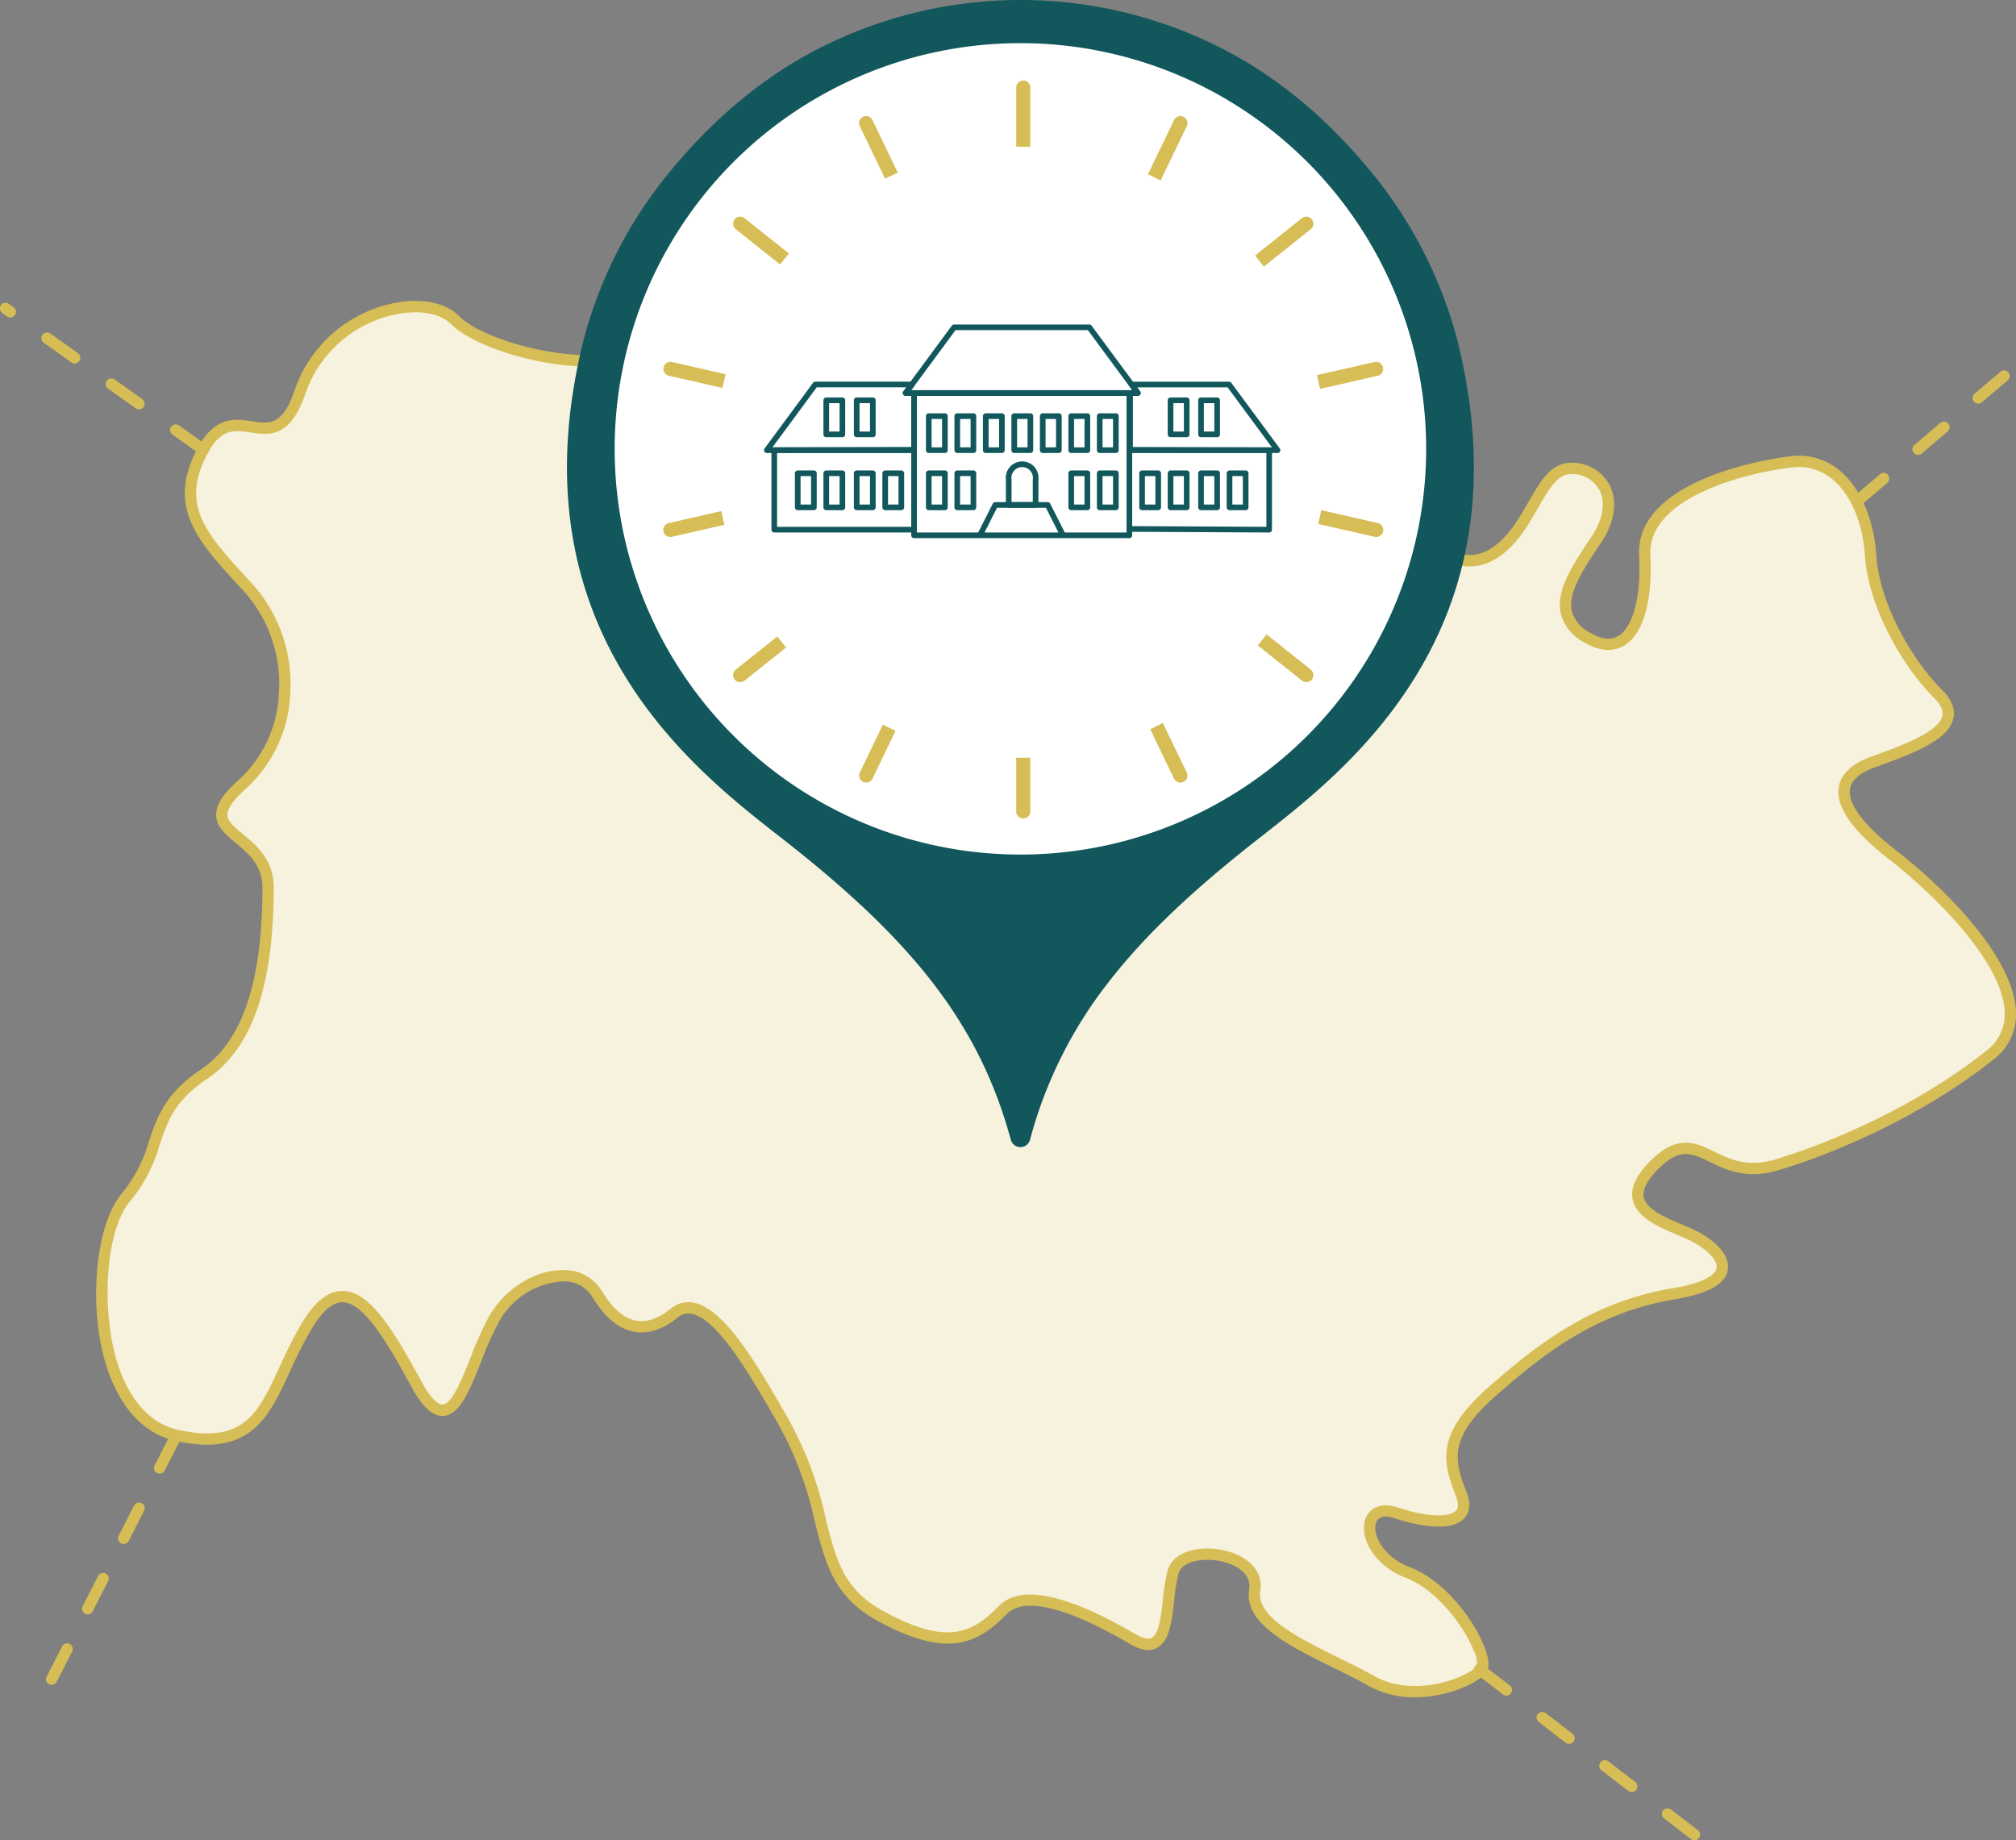
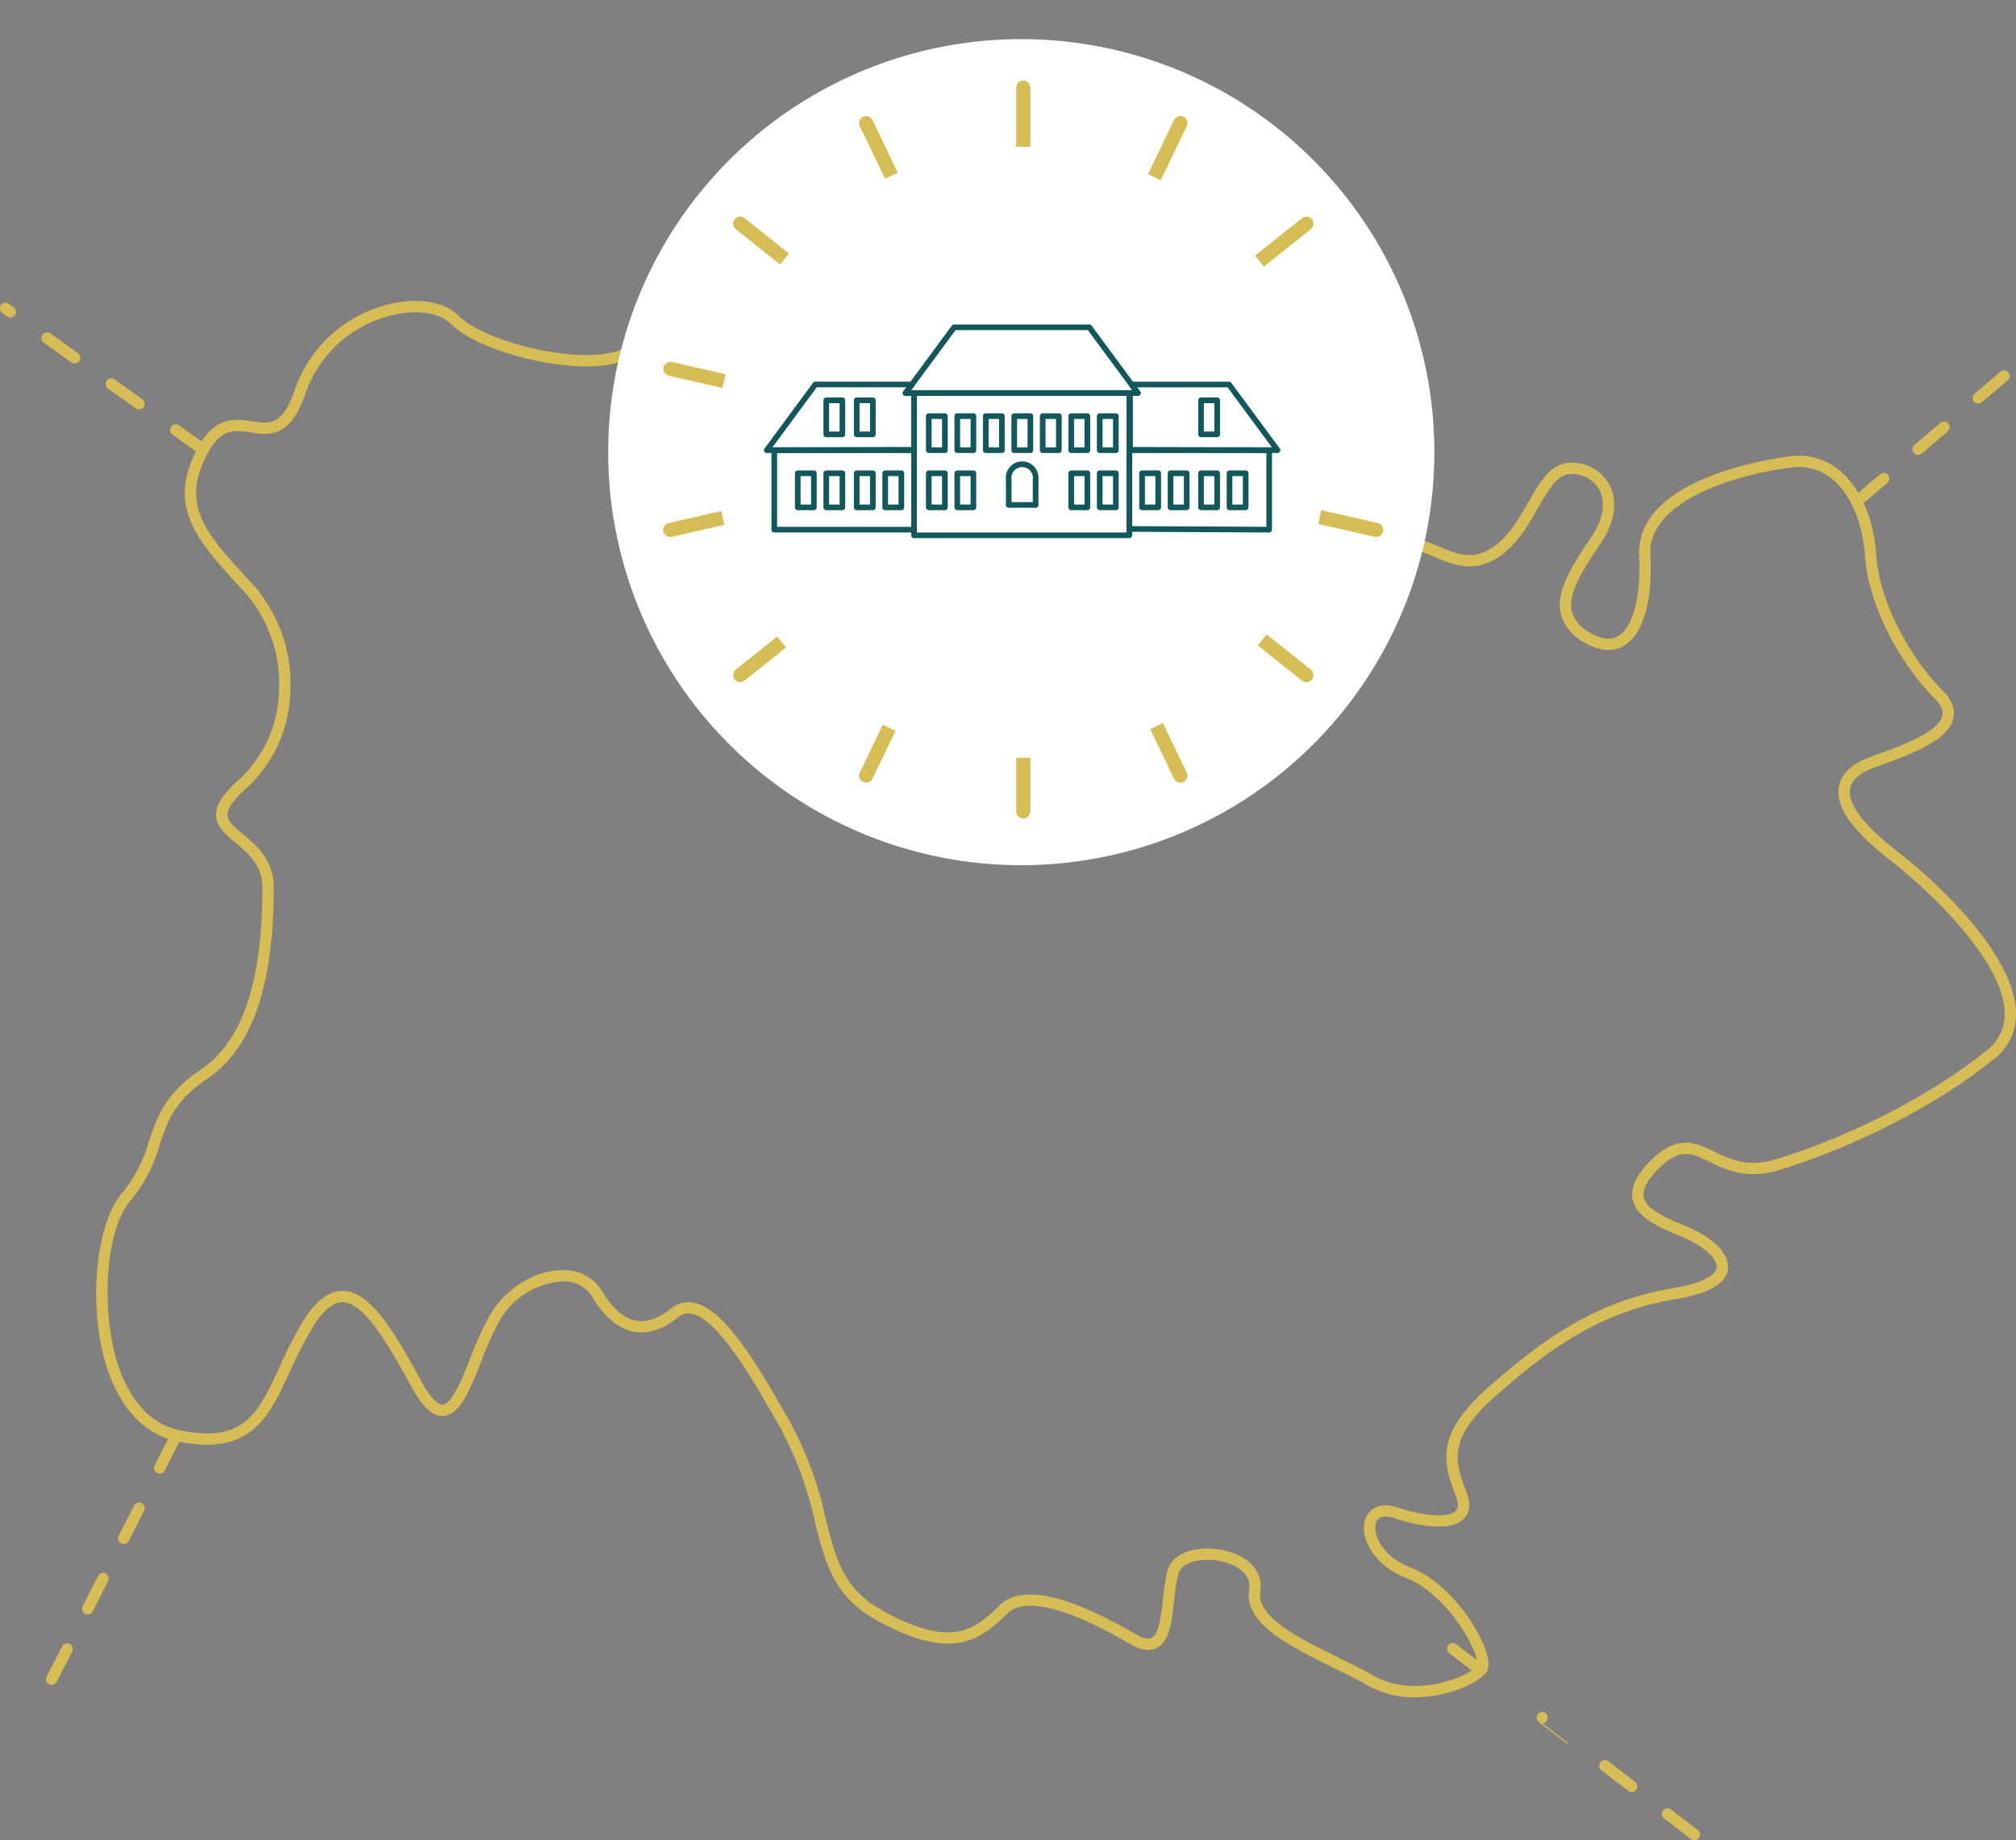
<svg xmlns="http://www.w3.org/2000/svg" id="Groupe_418" data-name="Groupe 418" width="297.481" height="271.573" viewBox="0 0 297.481 271.573">
  <rect x="0" y="0" width="297.481" height="271.573" fill="#808080" stroke="none" />
  <defs>
    <clipPath id="clip-path">
      <rect id="Rectangle_1357" data-name="Rectangle 1357" width="297.481" height="271.573" fill="none" />
    </clipPath>
  </defs>
  <g id="Groupe_417" data-name="Groupe 417" clip-path="url(#clip-path)">
-     <path id="Tracé_13100" data-name="Tracé 13100" d="M118.684,219.01c-5.085-8.9-11.418-19.983-16.176-16.176s-8.564,1.9-11.418-2.855-11.419-2.855-15.226,3.806-5.709,19.983-11.418,9.515-10.467-18.08-16.176-8.564-5.71,19.031-19.031,16.176-13.322-28.547-7.613-35.208,2.855-12.369,11.419-18.08,9.515-19.031,9.515-27.6-12.37-7.612-3.806-15.225,7.818-21.491,1.054-28.825S28.285,83.888,33.043,75.324s10.467,2.855,14.273-8.564S65.4,51.534,70.154,56.293,92.991,64.857,96.8,60.1s8.564-3.806,9.516,2.855,2.855,11.418,8.564,12.369,8.564,6.17,3.806,13.552-1.9,10.237,7.613,10.237,17.128,1.9,18.08-4.758,15.91-3.411,16.519,1.625,5.366,2.182,7.27-9.238,5.71-15.225,16.176-14.273,19.176,23.764,23.386,18.543,9.039,3.318,15.189,0,7.1-12.833,11.858-12.833,7.612,4.758,3.806,10.467-7.4,10.953-1.319,14.517,8.9-3.122,8.438-12.15,13.816-12.833,21.429-13.785,11.435,6.636,11.9,13.785,5.225,15.713,9.984,20.471-2.947,7.621-9.562,10-5.664,7.133,2.9,13.794,23.789,21.886,14.273,29.5-21.886,13.322-31.4,16.176-11.419-6.661-18.08,0,1.9,8.564,5.71,10.468,8.564,6.66-2.855,8.564-19.031,7.613-26.644,14.273-6.66,10.468-4.758,15.225-3.806,4.758-9.515,2.855-5.367,6.1,1.6,8.759,12.119,12.53,10.97,14.257-9.714,5.532-16.375,1.726-18.08-7.613-17.128-13.322-10.806-7.225-12.064-2.661-.088,13.258-5.906,9.863-15.334-8.154-19.14-4.348-7.612,6.661-18.08.952-6.66-15.225-14.273-28.547" transform="translate(-3.001 -9.051)" fill="#f7f2dd" />
    <path id="Tracé_13101" data-name="Tracé 13101" d="M211.638,259.371a13.883,13.883,0,0,1-6.937-1.742c-1.487-.85-3.2-1.692-5.015-2.585-6.568-3.231-13.36-6.571-12.522-11.6.383-2.3-1.877-3.65-4.119-4.144-2.636-.583-5.8-.042-6.32,1.842a27.61,27.61,0,0,0-.624,3.939c-.352,3.119-.683,6.065-2.585,7.02-1.048.527-2.331.33-3.921-.6-11.8-6.888-16.372-6.236-18.131-4.478-4.068,4.07-8.313,6.96-19.068,1.094-6.525-3.56-7.762-8.474-9.329-14.7a51.977,51.977,0,0,0-5.269-14.169v0c-4.006-7.009-8.99-15.732-12.905-16.477a2.347,2.347,0,0,0-2.027.54c-2.215,1.772-4.384,2.482-6.445,2.112-2.3-.413-4.391-2.16-6.208-5.188A4.837,4.837,0,0,0,85.739,198a11.509,11.509,0,0,0-9.314,6.028,47.752,47.752,0,0,0-2.588,5.8c-1.676,4.22-3.121,7.864-5.565,8.012-1.577.1-3.066-1.274-4.721-4.306-3.565-6.535-7.022-12.407-10.133-12.47h-.048c-1.452,0-2.981,1.324-4.55,3.937a64.543,64.543,0,0,0-3.232,6.355c-3.106,6.73-5.79,12.543-16.688,10.207-4.665-1-8.19-4.669-10.2-10.612-2.922-8.657-1.889-21.27,2.126-25.953a20.942,20.942,0,0,0,3.981-7.67c1.179-3.485,2.4-7.088,7.609-10.561,6.153-4.1,9.144-12.9,9.144-26.9,0-3.315-2.1-5.058-3.949-6.6-1.464-1.217-2.848-2.367-2.877-4.1-.025-1.516.992-3.106,3.3-5.156a18.367,18.367,0,0,0,5.969-13,20.42,20.42,0,0,0-4.974-14.642l-.562-.608C31.948,88.707,27.236,83.6,32.154,74.753c2.508-4.515,5.48-4.062,7.865-3.7,2.637.4,4.542.688,6.345-4.721A19.567,19.567,0,0,1,60.409,53.744c4.246-1,8.049-.331,10.173,1.792,3.2,3.2,13.3,6.081,20.007,5.717,2.686-.149,4.553-.786,5.4-1.842,2.072-2.591,4.52-3.736,6.718-3.133,2.222.606,3.78,2.936,4.273,6.39.91,6.366,2.6,10.786,7.876,11.666a7.911,7.911,0,0,1,6.283,4.421c1.258,2.843.579,6.539-1.913,10.405-1.943,3.016-2.558,5.226-1.827,6.568.862,1.582,3.8,2.383,8.739,2.383,1.85,0,3.6.07,5.287.137,7.428.3,11.335.247,11.968-4.18.4-2.806,2.987-4.471,6.931-4.471h.152c4.9.053,10.66,2.577,11.088,6.113.137,1.13.488,1.651.756,1.656h.012c1.031,0,3.578-3.279,4.854-10.929,2.027-12.166,6.336-15.937,17.073-14.967,5.81.529,10.969,7.189,15.114,12.54,2.575,3.324,5.237,6.761,6.755,6.776a.968.968,0,0,0,.792-.466c2.588-3.209,5.546-1.943,8.156-.822,2.307.989,4.691,2.011,7.286.612,2.777-1.5,4.482-4.477,5.987-7.1,1.717-3,3.337-5.83,6.267-5.83a6.248,6.248,0,0,1,5.675,3.174c1.287,2.4.859,5.535-1.176,8.588l-.128.192c-2.486,3.727-4.833,7.249-4.211,9.954a5.2,5.2,0,0,0,2.747,3.191c1.644.963,3.031,1.116,4.124.454,2.191-1.33,3.364-5.868,3.061-11.843-.582-11.477,19.828-14.363,22.158-14.655a9.417,9.417,0,0,1,7.445,2.094c3.03,2.5,5.045,7.163,5.391,12.464.469,7.162,5.255,15.45,9.741,19.936,1.393,1.393,1.944,2.792,1.638,4.161-.695,3.1-5.412,5.02-11.507,7.208-2.277.818-3.538,1.9-3.749,3.218-.244,1.535.75,4.366,6.88,9.134,8.095,6.295,17.566,16.359,17.618,24a8.312,8.312,0,0,1-3.336,6.8c-10.056,8.044-22.96,13.707-31.683,16.324-4.736,1.418-7.755-.044-10.182-1.22-2.652-1.285-4.4-2.134-7.548,1.011-1.664,1.664-2.4,3.073-2.177,4.189.357,1.823,3.278,3.051,5.625,4.036.742.312,1.442.607,2.045.907,2.516,1.258,5.081,3.428,4.733,5.748-.32,2.125-2.879,3.559-7.824,4.383-11.561,1.927-19.3,8.012-26.232,14.079-7.08,6.195-6.436,9.53-4.533,14.288.843,2.109.289,3.326-.324,3.976-2.256,2.392-8.4.587-10.229-.022-.845-.282-2.329-.572-2.766.647-.6,1.673,1.024,5.052,4.926,6.542,5.69,2.174,10.123,8.76,11.327,12.527.44,1.377.453,2.349.039,2.97-.985,1.479-5.535,3.73-10.544,3.73M180.99,237.412a11.289,11.289,0,0,1,2.415.263c3.756.829,5.877,3.2,5.4,6.045-.634,3.806,5.873,7.005,11.614,9.829,1.838.9,3.574,1.759,5.106,2.633,6.221,3.552,14.317-.037,15.267-1.464a4.584,4.584,0,0,0-.557-2.4c-1.612-3.908-5.67-8.956-10.017-10.616-4.665-1.781-6.853-5.994-5.9-8.66.507-1.42,2.05-2.6,4.862-1.667,4,1.332,7.488,1.521,8.489.459.407-.432.4-1.177-.011-2.215-2.047-5.118-2.889-9.274,4.982-16.161,7.115-6.225,15.064-12.469,27.056-14.467,5.555-.927,6.361-2.4,6.45-2.987.192-1.28-1.782-2.985-3.831-4.01-.553-.277-1.23-.562-1.945-.862-2.711-1.139-6.086-2.557-6.615-5.252-.337-1.717.525-3.579,2.635-5.688,3.983-3.984,6.64-2.695,9.453-1.332,2.28,1.106,4.863,2.358,8.976,1.123,8.574-2.572,21.251-8.134,31.121-16.029a6.635,6.635,0,0,0,2.71-5.49c-.052-7.537-10.694-17.815-16.975-22.7-5.514-4.289-7.968-7.793-7.5-10.712.312-1.963,1.938-3.485,4.831-4.525,4.176-1.5,9.894-3.551,10.444-6,.177-.784-.213-1.641-1.19-2.617-4.706-4.706-9.729-13.432-10.226-21.005-.317-4.852-2.107-9.073-4.79-11.288a7.809,7.809,0,0,0-6.177-1.725c-7.882.985-21.11,4.816-20.7,12.917.345,6.786-1.062,11.653-3.86,13.352-1.139.69-3.075,1.176-5.831-.442a6.746,6.746,0,0,1-3.528-4.255c-.784-3.4,1.757-7.216,4.448-11.252l.128-.191c1.682-2.524,2.081-5.031,1.092-6.878a4.552,4.552,0,0,0-4.2-2.293c-1.963,0-3.288,2.312-4.821,4.991-1.615,2.821-3.445,6.018-6.642,7.743-3.3,1.782-6.313.49-8.734-.547-2.814-1.207-4.49-1.787-6.2.337a2.713,2.713,0,0,1-2.106,1.086c-2.326-.022-4.855-3.288-8.057-7.422-3.947-5.1-8.859-11.438-13.947-11.9-9.829-.9-13.4,2.279-15.279,13.58-1.231,7.386-3.837,12.323-6.5,12.323h-.048c-.6-.013-2.037-.345-2.373-3.122-.278-2.3-4.96-4.6-9.452-4.646-1.478-.042-5.017.248-5.415,3.041-.874,6.121-6.81,5.88-13.684,5.609-1.673-.067-3.4-.137-5.22-.137-5.75,0-8.992-1.033-10.2-3.251-1.061-1.947-.442-4.651,1.889-8.269,2.178-3.379,2.814-6.514,1.79-8.829a6.309,6.309,0,0,0-5.033-3.451c-6.647-1.108-8.374-6.939-9.251-13.074-.4-2.766-1.512-4.6-3.063-5.018-1.5-.412-3.363.549-4.977,2.567-1.166,1.457-3.388,2.285-6.606,2.464-7.206.392-17.749-2.673-21.278-6.2-1.687-1.688-4.989-2.2-8.611-1.349A17.89,17.89,0,0,0,47.945,66.856C45.7,73.6,42.547,73.121,39.77,72.7c-2.262-.342-4.214-.638-6.16,2.864-4.332,7.8-.412,12.043,6.085,19.076l.562.611A22.115,22.115,0,0,1,45.671,111.1a20.013,20.013,0,0,1-6.526,14.157c-1.834,1.631-2.756,2.937-2.741,3.884.016.964,1.013,1.792,2.277,2.841,2.027,1.685,4.55,3.781,4.55,7.878,0,14.6-3.234,23.854-9.887,28.288-4.738,3.158-5.765,6.193-6.955,9.708a22.3,22.3,0,0,1-4.294,8.22c-3.985,4.65-4.25,17.115-1.812,24.336,1.26,3.735,3.839,8.417,8.966,9.515,9.593,2.053,11.676-2.452,14.826-9.274a65.9,65.9,0,0,1,3.316-6.516c1.916-3.191,3.871-4.746,5.974-4.746h.087c4.016.083,7.467,5.831,11.562,13.339,1.669,3.061,2.7,3.469,3.156,3.441,1.385-.085,2.9-3.9,4.116-6.964a48.939,48.939,0,0,1,2.691-6.008c2.322-4.065,6.64-6.825,10.742-6.868h.1a6.463,6.463,0,0,1,5.822,3.047c1.559,2.6,3.266,4.081,5.074,4.406,1.569.285,3.287-.314,5.11-1.773a4.008,4.008,0,0,1,3.381-.875c4.669.89,9.647,9.6,14.039,17.288l-.723.413.724-.412a53.327,53.327,0,0,1,5.438,14.589c1.524,6.054,2.626,10.429,8.511,13.639,9.779,5.335,13.253,3.03,17.091-.809,3.161-3.163,9.941-1.742,20.15,4.218.722.421,1.713.86,2.333.547,1.094-.549,1.4-3.295,1.677-5.717a28.717,28.717,0,0,1,.673-4.195c.63-2.287,3.179-3.291,5.871-3.291" transform="translate(-2.84 -8.884)" fill="#d7bd56" />
    <path id="Tracé_13102" data-name="Tracé 13102" d="M229.609,67.883a60.954,60.954,0,1,0-60.955,60.955,60.955,60.955,0,0,0,60.955-60.955" transform="translate(-17.956 -1.155)" fill="#fff" />
    <path id="Tracé_13103" data-name="Tracé 13103" d="M180.995,69.732a1.042,1.042,0,0,1-1.042-1.042V15.267a1.042,1.042,0,0,1,2.083,0V68.691a1.042,1.042,0,0,1-1.042,1.042" transform="translate(-30.002 -2.372)" fill="#d7bd56" />
    <path id="Tracé_13104" data-name="Tracé 13104" d="M180.994,70.791a1.041,1.041,0,0,1-.937-1.493l23.18-48.134a1.041,1.041,0,1,1,1.877.9L181.933,70.2a1.042,1.042,0,0,1-.939.59" transform="translate(-30.001 -3.43)" fill="#d7bd56" />
    <path id="Tracé_13105" data-name="Tracé 13105" d="M181,73.757a1.042,1.042,0,0,1-.65-1.857l41.768-33.309a1.042,1.042,0,0,1,1.3,1.629L181.644,73.53a1.038,1.038,0,0,1-.648.227" transform="translate(-30.002 -6.396)" fill="#d7bd56" />
-     <path id="Tracé_13106" data-name="Tracé 13106" d="M180.994,78.043a1.042,1.042,0,0,1-.231-2.057L232.847,64.1a1.042,1.042,0,0,1,.464,2.031L181.226,78.017a1.057,1.057,0,0,1-.232.026" transform="translate(-30.001 -10.682)" fill="#d7bd56" />
    <path id="Tracé_13107" data-name="Tracé 13107" d="M233.08,92.308a1.057,1.057,0,0,1-.232-.026L180.762,80.394a1.042,1.042,0,1,1,.464-2.031L233.31,90.251a1.042,1.042,0,0,1-.231,2.057" transform="translate(-30.001 -13.06)" fill="#d7bd56" />
    <path id="Tracé_13108" data-name="Tracé 13108" d="M222.762,113.73a1.038,1.038,0,0,1-.648-.227l-41.769-33.31a1.042,1.042,0,1,1,1.3-1.629l41.768,33.309a1.042,1.042,0,0,1-.65,1.857" transform="translate(-30.001 -13.06)" fill="#d7bd56" />
    <path id="Tracé_13109" data-name="Tracé 13109" d="M204.176,128.554a1.042,1.042,0,0,1-.939-.59L180.056,79.83a1.041,1.041,0,0,1,1.877-.9l23.18,48.134a1.041,1.041,0,0,1-.937,1.493" transform="translate(-30.001 -13.06)" fill="#d7bd56" />
    <path id="Tracé_13110" data-name="Tracé 13110" d="M180.995,133.845a1.042,1.042,0,0,1-1.042-1.042V79.38a1.042,1.042,0,1,1,2.083,0V132.8a1.042,1.042,0,0,1-1.042,1.042" transform="translate(-30.002 -13.06)" fill="#d7bd56" />
    <path id="Tracé_13111" data-name="Tracé 13111" d="M153.176,128.554a1.041,1.041,0,0,1-.937-1.493l23.179-48.134a1.041,1.041,0,1,1,1.877.9l-23.179,48.134a1.042,1.042,0,0,1-.939.59" transform="translate(-25.364 -13.06)" fill="#d7bd56" />
    <path id="Tracé_13112" data-name="Tracé 13112" d="M130.869,113.73a1.042,1.042,0,0,1-.65-1.857l41.768-33.309a1.042,1.042,0,1,1,1.3,1.629L131.518,113.5a1.038,1.038,0,0,1-.648.227" transform="translate(-21.645 -13.06)" fill="#d7bd56" />
    <path id="Tracé_13113" data-name="Tracé 13113" d="M118.489,92.309a1.042,1.042,0,0,1-.231-2.057l52.083-11.888a1.042,1.042,0,1,1,.464,2.031L118.721,92.283a1.068,1.068,0,0,1-.232.026" transform="translate(-19.581 -13.06)" fill="#d7bd56" />
    <path id="Tracé_13114" data-name="Tracé 13114" d="M170.575,78.043a1.057,1.057,0,0,1-.232-.026L118.257,66.128a1.042,1.042,0,0,1,.464-2.031l52.084,11.888a1.042,1.042,0,0,1-.231,2.057" transform="translate(-19.581 -10.682)" fill="#d7bd56" />
    <path id="Tracé_13115" data-name="Tracé 13115" d="M172.637,73.757a1.038,1.038,0,0,1-.648-.227L130.22,40.221a1.042,1.042,0,1,1,1.3-1.629L173.287,71.9a1.042,1.042,0,0,1-.65,1.857" transform="translate(-21.645 -6.396)" fill="#d7bd56" />
    <path id="Tracé_13116" data-name="Tracé 13116" d="M176.358,70.791a1.042,1.042,0,0,1-.939-.59L152.239,22.067a1.041,1.041,0,1,1,1.877-.9L177.3,69.3a1.041,1.041,0,0,1-.937,1.493" transform="translate(-25.364 -3.43)" fill="#d7bd56" />
    <path id="Tracé_13117" data-name="Tracé 13117" d="M216.9,71.077a45.088,45.088,0,1,0-45.087,45.087A45.087,45.087,0,0,0,216.9,71.077" transform="translate(-21.128 -4.333)" fill="#fff" />
-     <path id="Tracé_13118" data-name="Tracé 13118" d="M231.813,50.321a65.152,65.152,0,0,0-14.025-26.455q-2.321-2.715-4.924-5.25a69.164,69.164,0,0,0-11.687-9.162,1.443,1.443,0,0,0-.132-.078,65.363,65.363,0,0,0-67.56.059c-.041.022-.083.049-.123.075a69.028,69.028,0,0,0-11.6,9.105q-2.554,2.484-4.842,5.148c-.007.012-.018.022-.026.034A65.152,65.152,0,0,0,102.815,50.32c-10.656,42.9,16.656,63.515,29.463,73.53,18.645,14.58,28.865,26.867,33.6,44.295a1.47,1.47,0,0,0,2.866,0,64.52,64.52,0,0,1,11.583-23.214c5.478-7.075,12.7-13.79,22.017-21.081,12.808-10.018,40.124-30.631,29.465-73.53Zm-64.5,75.791a59.872,59.872,0,1,1,59.87-59.874,59.872,59.872,0,0,1-59.87,59.874" transform="translate(-16.739)" fill="#11575c" />
    <path id="Tracé_13119" data-name="Tracé 13119" d="M193.551,90.94H161.783a.416.416,0,0,1-.417-.417v-21a.416.416,0,0,1,.417-.417h31.769a.416.416,0,0,1,.417.417v8.021H214.18a.416.416,0,0,1,.417.417V89.69a.411.411,0,0,1-.123.294.417.417,0,0,1-.293.122h0L193.968,90v.525a.417.417,0,0,1-.417.417M162.2,90.107h30.936V69.935H162.2Zm31.769-.942,19.8.1v-10.9h-19.8Z" transform="translate(-26.903 -11.521)" fill="#11575c" />
    <path id="Tracé_13120" data-name="Tracé 13120" d="M166.767,79.056h-2.38a.416.416,0,0,1-.417-.417V73.613a.417.417,0,0,1,.417-.417h2.38a.416.416,0,0,1,.417.417v5.026a.416.416,0,0,1-.417.417m-1.963-.833h1.547V74.029H164.8Z" transform="translate(-27.337 -12.203)" fill="#11575c" />
    <path id="Tracé_13121" data-name="Tracé 13121" d="M171.813,79.056h-2.379a.416.416,0,0,1-.417-.417V73.613a.416.416,0,0,1,.417-.417h2.379a.416.416,0,0,1,.417.417v5.026a.416.416,0,0,1-.417.417m-1.962-.833H171.4V74.029H169.85Z" transform="translate(-28.178 -12.203)" fill="#11575c" />
    <path id="Tracé_13122" data-name="Tracé 13122" d="M176.858,79.056h-2.38a.416.416,0,0,1-.417-.417V73.613a.416.416,0,0,1,.417-.417h2.38a.417.417,0,0,1,.417.417v5.026a.416.416,0,0,1-.417.417m-1.963-.833h1.547V74.029H174.9Z" transform="translate(-29.019 -12.203)" fill="#11575c" />
    <path id="Tracé_13123" data-name="Tracé 13123" d="M181.9,79.056h-2.38a.416.416,0,0,1-.417-.417V73.613a.417.417,0,0,1,.417-.417h2.38a.417.417,0,0,1,.417.417v5.026a.416.416,0,0,1-.417.417m-1.963-.833h1.547V74.029H179.94Z" transform="translate(-29.86 -12.203)" fill="#11575c" />
    <path id="Tracé_13124" data-name="Tracé 13124" d="M186.948,79.056h-2.38a.416.416,0,0,1-.417-.417V73.613a.417.417,0,0,1,.417-.417h2.38a.416.416,0,0,1,.417.417v5.026a.416.416,0,0,1-.417.417m-1.963-.833h1.547V74.029h-1.547Z" transform="translate(-30.702 -12.203)" fill="#11575c" />
    <path id="Tracé_13125" data-name="Tracé 13125" d="M204.54,89.181h-2.38a.416.416,0,0,1-.417-.417V83.738a.416.416,0,0,1,.417-.417h2.38a.417.417,0,0,1,.417.417v5.026a.416.416,0,0,1-.417.417m-1.963-.833h1.547V84.154h-1.547Z" transform="translate(-33.634 -13.891)" fill="#11575c" />
    <path id="Tracé_13126" data-name="Tracé 13126" d="M209.585,89.181h-2.38a.416.416,0,0,1-.417-.417V83.738a.417.417,0,0,1,.417-.417h2.38a.416.416,0,0,1,.417.417v5.026a.416.416,0,0,1-.417.417m-1.963-.833h1.547V84.154h-1.547Z" transform="translate(-34.476 -13.891)" fill="#11575c" />
    <path id="Tracé_13127" data-name="Tracé 13127" d="M214.981,89.181H212.6a.416.416,0,0,1-.417-.417V83.738a.416.416,0,0,1,.417-.417h2.38a.417.417,0,0,1,.417.417v5.026a.416.416,0,0,1-.417.417m-1.963-.833h1.547V84.154h-1.547Z" transform="translate(-35.375 -13.891)" fill="#11575c" />
    <path id="Tracé_13128" data-name="Tracé 13128" d="M220.026,89.181h-2.38a.416.416,0,0,1-.417-.417V83.738a.417.417,0,0,1,.417-.417h2.38a.417.417,0,0,1,.417.417v5.026a.416.416,0,0,1-.417.417m-1.963-.833h1.547V84.154h-1.547Z" transform="translate(-36.216 -13.891)" fill="#11575c" />
    <path id="Tracé_13129" data-name="Tracé 13129" d="M135.708,78.122a.417.417,0,0,1-.336-.664l7.156-9.694a.416.416,0,0,1,.336-.169h14.249a.418.418,0,0,1,.336.665l-.438.592h.424a.416.416,0,0,1,.417.417v8.389a.416.416,0,0,1-.415.417l-21.728.048Zm7.367-9.694-6.54,8.859,20.484-.045V69.684h-.833a.416.416,0,0,1-.335-.663l.437-.593Z" transform="translate(-22.555 -11.269)" fill="#11575c" />
    <path id="Tracé_13130" data-name="Tracé 13130" d="M221.788,78.123h0l-21.755-.047a.417.417,0,0,1-.416-.417v-8.39a.416.416,0,0,1,.417-.417h.316l-.437-.592a.417.417,0,0,1,.335-.664h14.387a.416.416,0,0,1,.335.169l7.156,9.694a.417.417,0,0,1-.336.664m-21.339-.88,20.512.045-6.54-8.859h-13.35l.437.592a.417.417,0,0,1-.335.664h-.725Z" transform="translate(-33.28 -11.269)" fill="#11575c" />
    <path id="Tracé_13131" data-name="Tracé 13131" d="M157.654,91.794H137.026a.417.417,0,0,1-.417-.417V79.645a.417.417,0,0,1,.417-.417h20.629a.417.417,0,0,1,0,.833H137.442v10.9h20.212a.417.417,0,0,1,0,.833" transform="translate(-22.775 -13.209)" fill="#11575c" />
    <path id="Tracé_13132" data-name="Tracé 13132" d="M159.052,89.181h-2.38a.416.416,0,0,1-.417-.417V83.738a.417.417,0,0,1,.417-.417h2.38a.417.417,0,0,1,.417.417v5.026a.416.416,0,0,1-.417.417m-1.963-.833h1.547V84.154h-1.547Z" transform="translate(-26.051 -13.891)" fill="#11575c" />
    <path id="Tracé_13133" data-name="Tracé 13133" d="M154.007,89.181h-2.38a.416.416,0,0,1-.417-.417V83.738a.417.417,0,0,1,.417-.417h2.38a.417.417,0,0,1,.417.417v5.026a.416.416,0,0,1-.417.417m-1.963-.833h1.546V84.154h-1.546Z" transform="translate(-25.21 -13.891)" fill="#11575c" />
    <path id="Tracé_13134" data-name="Tracé 13134" d="M148.612,89.181h-2.379a.416.416,0,0,1-.417-.417V83.738a.416.416,0,0,1,.417-.417h2.379a.417.417,0,0,1,.417.417v5.026a.416.416,0,0,1-.417.417m-1.962-.833H148.2V84.154h-1.546Z" transform="translate(-24.31 -13.891)" fill="#11575c" />
    <path id="Tracé_13135" data-name="Tracé 13135" d="M154.007,76.255h-2.38a.417.417,0,0,1-.417-.417V70.812a.417.417,0,0,1,.417-.417h2.38a.417.417,0,0,1,.417.417v5.027a.417.417,0,0,1-.417.417m-1.963-.833h1.546V71.229h-1.546Z" transform="translate(-25.21 -11.736)" fill="#11575c" />
    <path id="Tracé_13136" data-name="Tracé 13136" d="M148.612,76.255h-2.379a.416.416,0,0,1-.417-.417V70.812a.416.416,0,0,1,.417-.417h2.379a.417.417,0,0,1,.417.417v5.027a.417.417,0,0,1-.417.417m-1.962-.833H148.2V71.229h-1.546Z" transform="translate(-24.31 -11.736)" fill="#11575c" />
    <path id="Tracé_13137" data-name="Tracé 13137" d="M143.566,89.181h-2.38a.416.416,0,0,1-.417-.417V83.738a.417.417,0,0,1,.417-.417h2.38a.417.417,0,0,1,.417.417v5.026a.416.416,0,0,1-.417.417m-1.963-.833h1.547V84.154H141.6Z" transform="translate(-23.469 -13.891)" fill="#11575c" />
    <path id="Tracé_13138" data-name="Tracé 13138" d="M191.994,79.056h-2.38a.416.416,0,0,1-.417-.417V73.613a.417.417,0,0,1,.417-.417h2.38a.417.417,0,0,1,.417.417v5.026a.416.416,0,0,1-.417.417m-1.963-.833h1.547V74.029h-1.547Z" transform="translate(-31.543 -12.203)" fill="#11575c" />
    <path id="Tracé_13139" data-name="Tracé 13139" d="M197.039,79.056h-2.38a.416.416,0,0,1-.417-.417V73.613a.417.417,0,0,1,.417-.417h2.38a.417.417,0,0,1,.417.417v5.026a.416.416,0,0,1-.417.417m-1.963-.833h1.546V74.029h-1.546Z" transform="translate(-32.384 -12.203)" fill="#11575c" />
    <path id="Tracé_13140" data-name="Tracé 13140" d="M166.767,89.181h-2.38a.416.416,0,0,1-.417-.417V83.738a.417.417,0,0,1,.417-.417h2.38a.416.416,0,0,1,.417.417v5.026a.416.416,0,0,1-.417.417m-1.963-.833h1.547V84.154H164.8Z" transform="translate(-27.337 -13.891)" fill="#11575c" />
    <path id="Tracé_13141" data-name="Tracé 13141" d="M171.813,89.181h-2.379a.416.416,0,0,1-.417-.417V83.738a.416.416,0,0,1,.417-.417h2.379a.416.416,0,0,1,.417.417v5.026a.416.416,0,0,1-.417.417m-1.962-.833H171.4V84.154H169.85Z" transform="translate(-28.178 -13.891)" fill="#11575c" />
    <path id="Tracé_13142" data-name="Tracé 13142" d="M191.994,89.181h-2.38a.416.416,0,0,1-.417-.417V83.738a.417.417,0,0,1,.417-.417h2.38a.417.417,0,0,1,.417.417v5.026a.416.416,0,0,1-.417.417m-1.963-.833h1.547V84.154h-1.547Z" transform="translate(-31.543 -13.891)" fill="#11575c" />
    <path id="Tracé_13143" data-name="Tracé 13143" d="M197.039,89.181h-2.38a.416.416,0,0,1-.417-.417V83.738a.417.417,0,0,1,.417-.417h2.38a.417.417,0,0,1,.417.417v5.026a.416.416,0,0,1-.417.417m-1.963-.833h1.546V84.154h-1.546Z" transform="translate(-32.384 -13.891)" fill="#11575c" />
    <path id="Tracé_13144" data-name="Tracé 13144" d="M182.511,88.558h-3.966a.417.417,0,0,1-.417-.417v-3.76a2.413,2.413,0,1,1,4.8,0v3.76a.417.417,0,0,1-.417.417m-3.55-.833h3.133V84.382a1.585,1.585,0,1,0-3.133,0Z" transform="translate(-29.697 -13.624)" fill="#11575c" />
-     <path id="Tracé_13145" data-name="Tracé 13145" d="M209.585,76.255h-2.38a.417.417,0,0,1-.417-.417V70.812a.417.417,0,0,1,.417-.417h2.38a.416.416,0,0,1,.417.417v5.027a.416.416,0,0,1-.417.417m-1.963-.833h1.547V71.229h-1.547Z" transform="translate(-34.476 -11.736)" fill="#11575c" />
    <path id="Tracé_13146" data-name="Tracé 13146" d="M214.981,76.255H212.6a.416.416,0,0,1-.417-.417V70.812a.416.416,0,0,1,.417-.417h2.38a.417.417,0,0,1,.417.417v5.027a.417.417,0,0,1-.417.417m-1.963-.833h1.547V71.229h-1.547Z" transform="translate(-35.375 -11.736)" fill="#11575c" />
    <path id="Tracé_13147" data-name="Tracé 13147" d="M194.551,68H160.283a.416.416,0,0,1-.335-.664l7.156-9.694a.415.415,0,0,1,.335-.169h19.955a.416.416,0,0,1,.336.169l7.156,9.694a.417.417,0,0,1-.336.664m-33.442-.833h32.617L187.184,58.3H167.65Z" transform="translate(-26.653 -9.581)" fill="#11575c" />
-     <path id="Tracé_13148" data-name="Tracé 13148" d="M185.667,94.135a.419.419,0,0,1-.372-.227L183.2,89.758h-7.222l-2.094,4.149a.417.417,0,0,1-.744-.377l2.21-4.376a.417.417,0,0,1,.372-.228h7.735a.417.417,0,0,1,.372.228l2.21,4.376a.416.416,0,0,1-.372.6" transform="translate(-28.858 -14.825)" fill="#11575c" />
    <path id="Tracé_13149" data-name="Tracé 13149" d="M328.834,85.632a.833.833,0,0,1-.541-1.467l3.806-3.242a.833.833,0,0,1,1.08,1.269l-3.806,3.242a.829.829,0,0,1-.54.2m8.88-7.565a.833.833,0,0,1-.541-1.467l3.806-3.242a.833.833,0,1,1,1.081,1.267l-3.806,3.243a.826.826,0,0,1-.54.2M346.6,70.5a.834.834,0,0,1-.541-1.468l3.806-3.241a.833.833,0,1,1,1.081,1.269L347.136,70.3a.831.831,0,0,1-.54.2" transform="translate(-54.684 -10.936)" fill="#d7bd56" />
-     <path id="Tracé_13150" data-name="Tracé 13150" d="M293.535,320.7a.826.826,0,0,1-.507-.173l-3.963-3.049a.834.834,0,0,1,1.017-1.322l3.962,3.049a.833.833,0,0,1-.508,1.494m-9.247-7.113a.828.828,0,0,1-.507-.172l-3.963-3.048a.834.834,0,0,1,1.017-1.322l3.963,3.048a.834.834,0,0,1-.509,1.494m-9.246-7.113a.83.83,0,0,1-.508-.172l-3.963-3.048a.834.834,0,0,1,1.017-1.322l3.963,3.048a.833.833,0,0,1-.508,1.494m-9.247-7.113a.828.828,0,0,1-.507-.172l-3.963-3.048a.833.833,0,0,1,1.016-1.322l3.963,3.048a.834.834,0,0,1-.508,1.494" transform="translate(-43.513 -49.122)" fill="#d7bd56" />
+     <path id="Tracé_13150" data-name="Tracé 13150" d="M293.535,320.7a.826.826,0,0,1-.507-.173l-3.963-3.049a.834.834,0,0,1,1.017-1.322l3.962,3.049a.833.833,0,0,1-.508,1.494m-9.247-7.113a.828.828,0,0,1-.507-.172l-3.963-3.048a.834.834,0,0,1,1.017-1.322l3.963,3.048a.834.834,0,0,1-.509,1.494m-9.246-7.113a.83.83,0,0,1-.508-.172l-3.963-3.048a.834.834,0,0,1,1.017-1.322a.833.833,0,0,1-.508,1.494m-9.247-7.113a.828.828,0,0,1-.507-.172l-3.963-3.048a.833.833,0,0,1,1.016-1.322l3.963,3.048a.834.834,0,0,1-.508,1.494" transform="translate(-43.513 -49.122)" fill="#d7bd56" />
    <path id="Tracé_13151" data-name="Tracé 13151" d="M30,76.14a.825.825,0,0,1-.483-.155l-4.069-2.906a.833.833,0,1,1,.968-1.356l4.069,2.906A.833.833,0,0,1,30,76.14M20.5,69.358a.827.827,0,0,1-.483-.155L15.952,66.3a.833.833,0,1,1,.968-1.356l4.069,2.906a.833.833,0,0,1-.485,1.511m-9.494-6.78a.828.828,0,0,1-.483-.156L6.46,59.517a.833.833,0,1,1,.968-1.356L11.5,61.067a.833.833,0,0,1-.485,1.512M1.518,55.8a.828.828,0,0,1-.483-.156l-.686-.489A.833.833,0,1,1,1.317,53.8l.686.49A.833.833,0,0,1,1.518,55.8" transform="translate(0 -8.943)" fill="#d7bd56" />
    <path id="Tracé_13152" data-name="Tracé 13152" d="M8.987,290.923a.832.832,0,0,1-.741-1.212l2.275-4.451a.833.833,0,1,1,1.484.758L9.731,290.47a.835.835,0,0,1-.743.453m5.31-10.388a.834.834,0,0,1-.742-1.212l2.276-4.451a.833.833,0,1,1,1.484.758l-2.276,4.451a.834.834,0,0,1-.742.454m5.309-10.388a.834.834,0,0,1-.741-1.212l2.275-4.452a.833.833,0,1,1,1.484.758l-2.275,4.452a.834.834,0,0,1-.743.454m5.31-10.388a.833.833,0,0,1-.742-1.212L26.45,254.1a.833.833,0,0,1,1.484.758l-2.275,4.452a.835.835,0,0,1-.743.454" transform="translate(-1.36 -42.287)" fill="#d7bd56" />
  </g>
</svg>